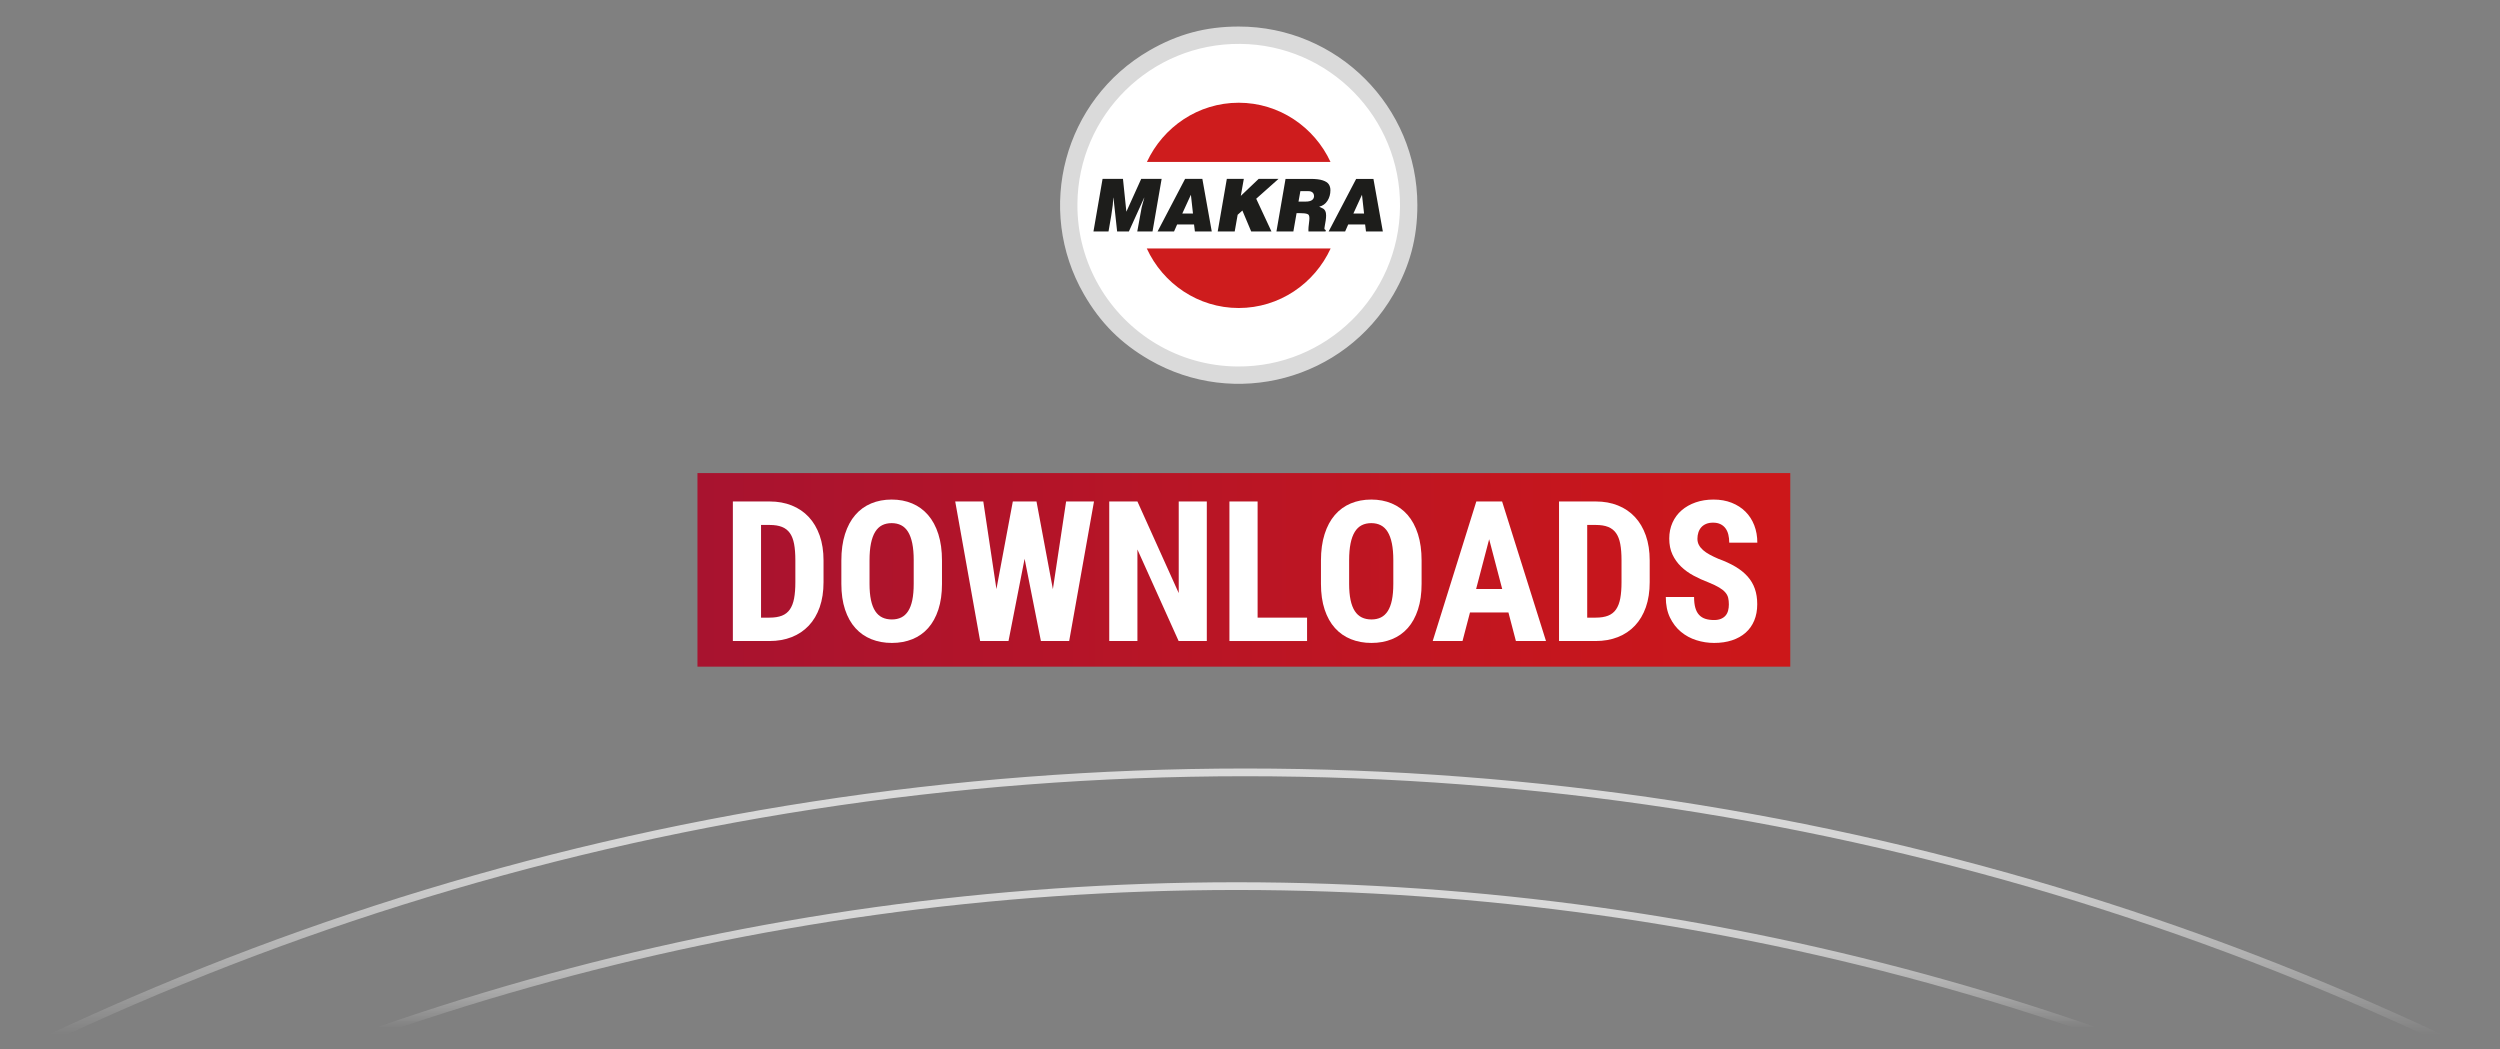
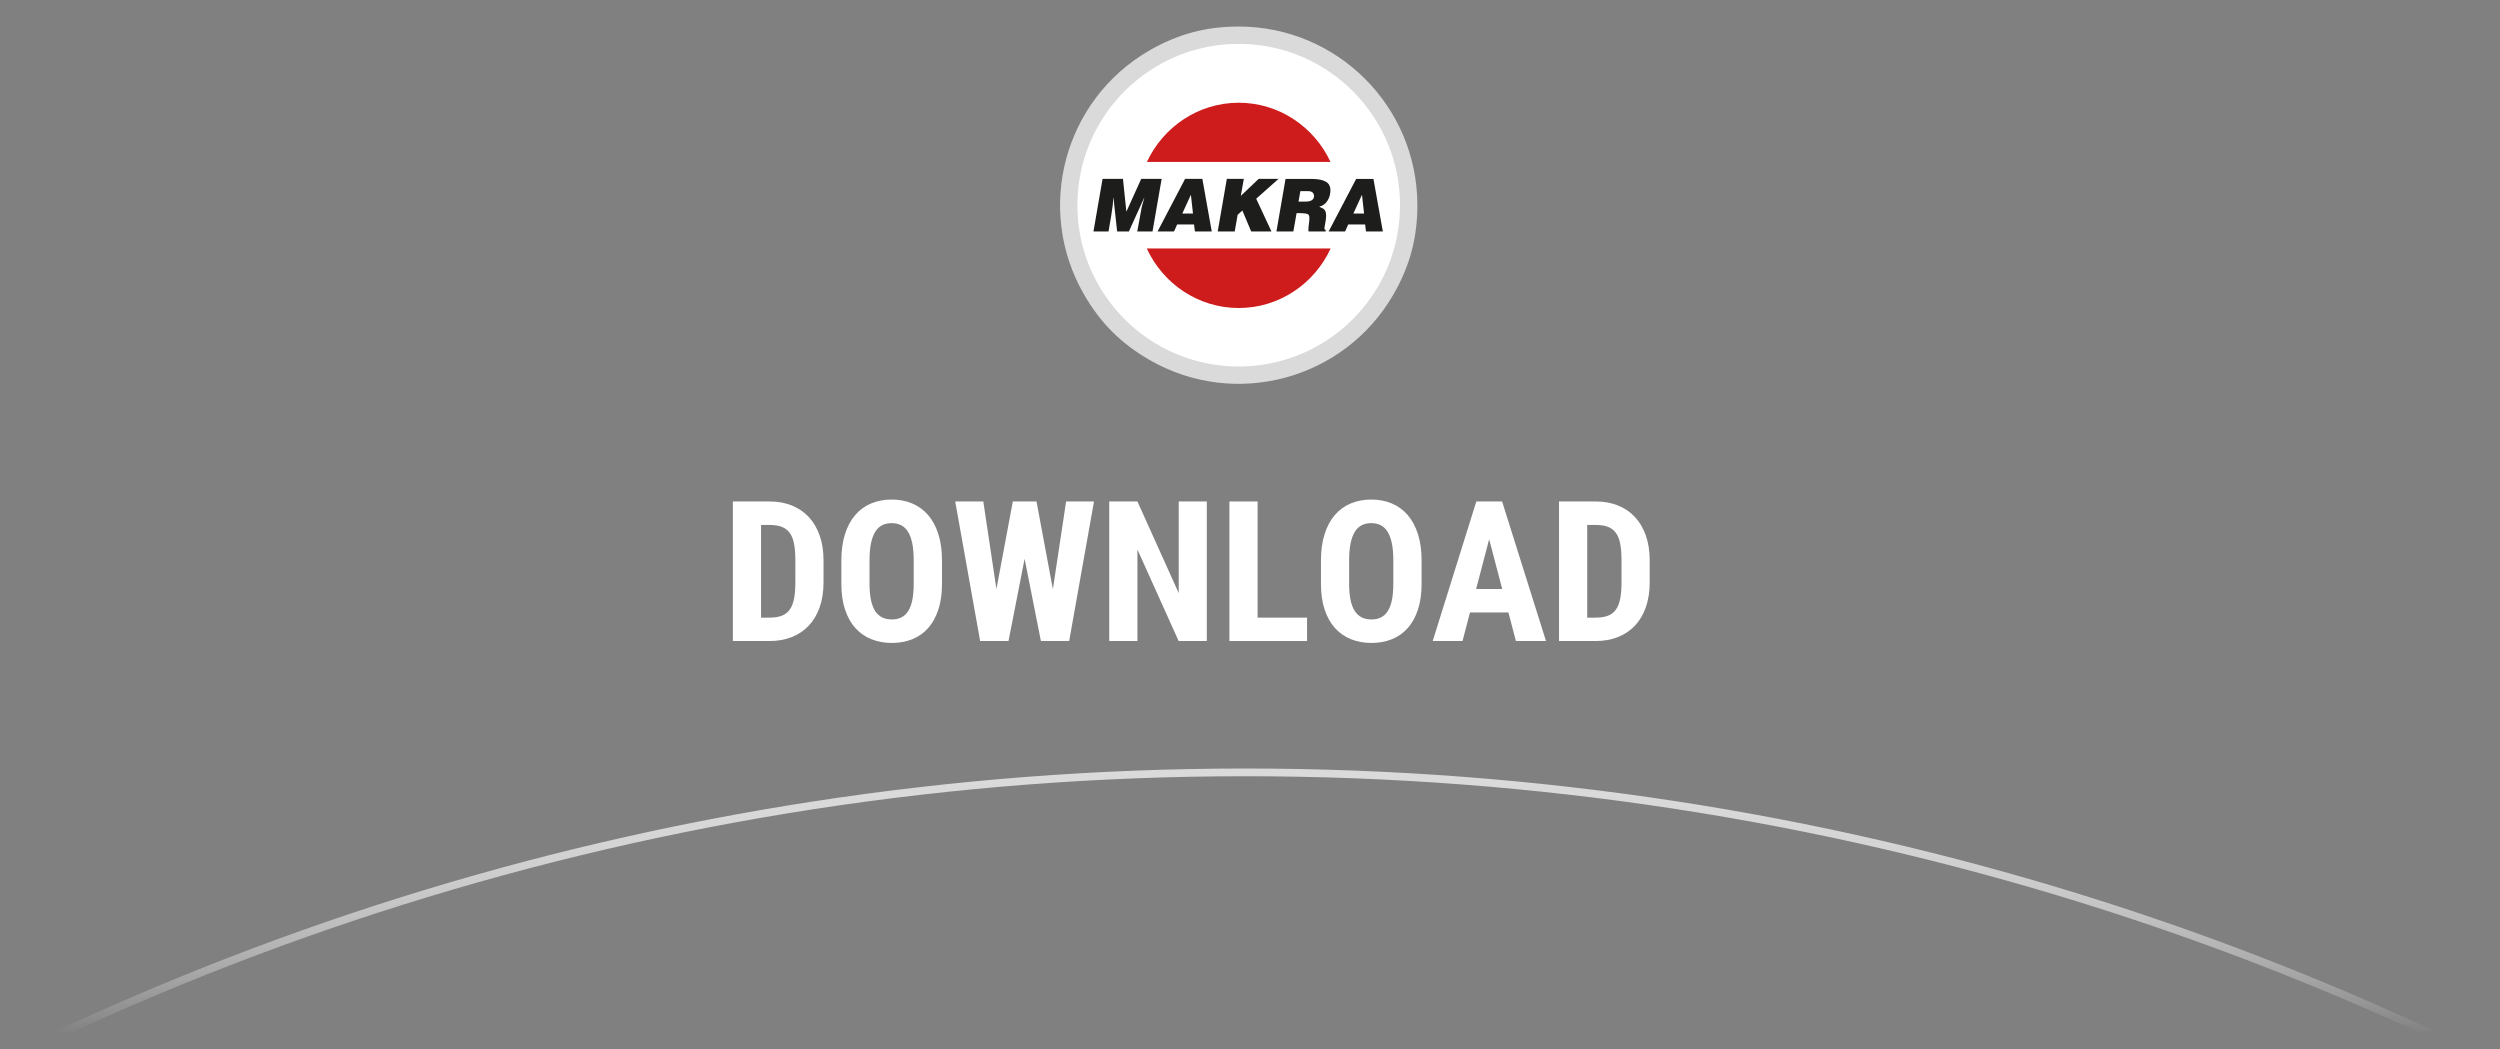
<svg xmlns="http://www.w3.org/2000/svg" id="Ebene_1" data-name="Ebene 1" viewBox="0 0 1294.03 543.016">
  <rect x="0" y="0" width="1294.03" height="543.016" fill="#808080" stroke="none" />
  <defs>
    <style>
      .cls-1 {
        clip-path: url(#clippath);
      }

      .cls-2, .cls-3, .cls-4 {
        fill: none;
      }

      .cls-2, .cls-5, .cls-6, .cls-7, .cls-8, .cls-9 {
        stroke-width: 0px;
      }

      .cls-3 {
        stroke: url(#Unbenannter_Verlauf_37);
      }

      .cls-3, .cls-4 {
        stroke-miterlimit: 10;
        stroke-width: 4px;
      }

      .cls-4 {
        stroke: url(#Unbenannter_Verlauf_44);
      }

      .cls-5 {
        fill: url(#Unbenannter_Verlauf_57);
      }

      .cls-6 {
        fill: #1d1d1b;
      }

      .cls-7 {
        fill: #ce1c1d;
      }

      .cls-8 {
        fill: #dadada;
      }

      .cls-9 {
        fill: #fff;
      }
    </style>
    <clipPath id="clippath">
-       <rect class="cls-2" x="361.012" y="244.872" width="565.652" height="100.2" />
-     </clipPath>
+       </clipPath>
    <linearGradient id="Unbenannter_Verlauf_57" data-name="Unbenannter Verlauf 57" x1="-312.639" y1="540.139" x2="-311.288" y2="540.139" gradientTransform="translate(136766.409 235984.902) scale(436.351 -436.351)" gradientUnits="userSpaceOnUse">
      <stop offset="0" stop-color="#a71330" />
      <stop offset="1" stop-color="#cd1719" />
    </linearGradient>
    <linearGradient id="Unbenannter_Verlauf_37" data-name="Unbenannter Verlauf 37" x1="641.167" y1="397.789" x2="641.167" y2="654.749" gradientUnits="userSpaceOnUse">
      <stop offset="0" stop-color="#dadada" />
      <stop offset=".081" stop-color="#dadada" stop-opacity=".983" />
      <stop offset=".154" stop-color="#dadada" stop-opacity=".933" />
      <stop offset=".225" stop-color="#dadada" stop-opacity=".848" />
      <stop offset=".294" stop-color="#dadada" stop-opacity=".728" />
      <stop offset=".362" stop-color="#dadada" stop-opacity=".574" />
      <stop offset=".43" stop-color="#dadada" stop-opacity=".384" />
      <stop offset=".495" stop-color="#dadada" stop-opacity=".164" />
      <stop offset=".537" stop-color="#dadada" stop-opacity="0" />
    </linearGradient>
    <linearGradient id="Unbenannter_Verlauf_44" data-name="Unbenannter Verlauf 44" x1="641.173" y1="456.666" x2="641.173" y2="654.3" gradientUnits="userSpaceOnUse">
      <stop offset="0" stop-color="#dadada" />
      <stop offset=".057" stop-color="#dadada" stop-opacity=".983" />
      <stop offset=".11" stop-color="#dadada" stop-opacity=".933" />
      <stop offset=".16" stop-color="#dadada" stop-opacity=".848" />
      <stop offset=".209" stop-color="#dadada" stop-opacity=".728" />
      <stop offset=".257" stop-color="#dadada" stop-opacity=".574" />
      <stop offset=".305" stop-color="#dadada" stop-opacity=".384" />
      <stop offset=".351" stop-color="#dadada" stop-opacity=".164" />
      <stop offset=".381" stop-color="#dadada" stop-opacity="0" />
    </linearGradient>
  </defs>
  <g class="cls-1">
    <rect class="cls-5" x="361.012" y="244.872" width="565.652" height="100.2" />
  </g>
  <g>
    <path class="cls-9" d="m379.339,331.802v-72.231h19.1c4.167,0,7.962.688,11.385,2.06,3.423,1.372,6.35,3.356,8.781,5.953,2.431,2.597,4.316,5.788,5.655,9.574,1.339,3.787,2.009,8.111,2.009,12.973v11.212c0,4.861-.662,9.178-1.984,12.948-1.323,3.771-3.208,6.954-5.656,9.55-2.448,2.597-5.391,4.572-8.83,5.928-3.44,1.357-7.276,2.034-11.51,2.034h-18.951Zm14.585-60.077v47.973h4.365c2.58,0,4.729-.339,6.449-1.017,1.719-.678,3.092-1.762,4.118-3.25,1.025-1.488,1.753-3.39,2.183-5.705.429-2.314.645-5.109.645-8.384v-11.311c0-3.307-.215-6.118-.645-8.434-.43-2.314-1.158-4.2-2.183-5.656-1.025-1.454-2.39-2.521-4.093-3.199-1.704-.678-3.812-1.018-6.325-1.018h-4.514Z" />
    <path class="cls-9" d="m487.586,302.185c0,5.06-.628,9.509-1.885,13.345-1.257,3.837-3.018,7.028-5.283,9.574-2.266,2.548-4.994,4.465-8.186,5.755-3.192,1.29-6.722,1.935-10.592,1.935s-7.409-.645-10.616-1.935c-3.208-1.29-5.961-3.207-8.26-5.755-2.299-2.546-4.085-5.737-5.358-9.574-1.273-3.836-1.91-8.285-1.91-13.345v-12.006c0-5.191.628-9.765,1.885-13.717,1.256-3.952,3.026-7.251,5.308-9.897,2.282-2.646,5.027-4.639,8.235-5.978,3.208-1.34,6.747-2.01,10.616-2.01s7.399.67,10.592,2.01c3.191,1.339,5.936,3.332,8.235,5.978,2.298,2.646,4.076,5.945,5.333,9.897,1.257,3.952,1.885,8.525,1.885,13.717v12.006Zm-14.635-12.105c0-3.438-.248-6.374-.744-8.806-.496-2.431-1.224-4.423-2.183-5.978-.96-1.554-2.15-2.695-3.572-3.423-1.422-.728-3.06-1.092-4.912-1.092-1.885,0-3.539.364-4.961,1.092-1.422.728-2.613,1.869-3.572,3.423-.959,1.555-1.687,3.547-2.183,5.978-.496,2.432-.744,5.367-.744,8.806v12.105c0,3.273.248,6.077.744,8.408.496,2.332,1.231,4.242,2.208,5.73.975,1.488,2.183,2.579,3.622,3.273,1.438.695,3.101,1.042,4.985,1.042,1.852,0,3.48-.347,4.887-1.042,1.405-.694,2.587-1.785,3.547-3.273.959-1.488,1.678-3.398,2.158-5.73.479-2.331.719-5.135.719-8.408v-12.105Z" />
    <path class="cls-9" d="m544.985,304.963l6.846-45.393h14.436l-12.849,72.231h-14.635l-8.434-42.564-8.334,42.564h-14.685l-12.898-72.231h14.536l6.796,45.344,8.483-45.344h12.253l8.483,45.393Z" />
    <path class="cls-9" d="m624.657,331.802h-14.585l-21.332-47.377v47.377h-14.585v-72.231h14.585l21.381,47.427v-47.427h14.536v72.231Z" />
    <path class="cls-9" d="m650.951,319.697h25.599v12.104h-40.184v-72.231h14.585v60.127Z" />
    <path class="cls-9" d="m735.833,302.185c0,5.06-.629,9.509-1.886,13.345-1.257,3.837-3.019,7.028-5.283,9.574-2.266,2.548-4.994,4.465-8.186,5.755-3.192,1.29-6.722,1.935-10.592,1.935s-7.408-.645-10.616-1.935-5.962-3.207-8.26-5.755c-2.299-2.546-4.085-5.737-5.358-9.574-1.273-3.836-1.909-8.285-1.909-13.345v-12.006c0-5.191.628-9.765,1.885-13.717s3.026-7.251,5.309-9.897c2.281-2.646,5.026-4.639,8.234-5.978,3.208-1.34,6.747-2.01,10.617-2.01s7.399.67,10.591,2.01c3.191,1.339,5.937,3.332,8.235,5.978,2.299,2.646,4.076,5.945,5.333,9.897s1.886,8.525,1.886,13.717v12.006Zm-14.635-12.105c0-3.438-.248-6.374-.744-8.806-.496-2.431-1.225-4.423-2.184-5.978-.959-1.554-2.149-2.695-3.571-3.423-1.423-.728-3.06-1.092-4.911-1.092-1.886,0-3.54.364-4.961,1.092-1.423.728-2.613,1.869-3.572,3.423-.96,1.555-1.687,3.547-2.183,5.978-.496,2.432-.744,5.367-.744,8.806v12.105c0,3.273.248,6.077.744,8.408.496,2.332,1.231,4.242,2.207,5.73s2.184,2.579,3.622,3.273c1.438.695,3.101,1.042,4.985,1.042,1.852,0,3.48-.347,4.887-1.042,1.405-.694,2.588-1.785,3.547-3.273s1.679-3.398,2.158-5.73c.479-2.331.72-5.135.72-8.408v-12.105Z" />
    <path class="cls-9" d="m780.779,317.018h-19.894l-3.87,14.783h-15.428l22.572-72.231h13.345l22.721,72.231h-15.577l-3.869-14.783Zm-16.719-12.154h13.494l-6.747-25.747-6.747,25.747Z" />
    <path class="cls-9" d="m806.972,331.802v-72.231h19.1c4.167,0,7.962.688,11.385,2.06s6.351,3.356,8.781,5.953,4.315,5.788,5.655,9.574c1.34,3.787,2.009,8.111,2.009,12.973v11.212c0,4.861-.661,9.178-1.984,12.948s-3.208,6.954-5.655,9.55c-2.447,2.597-5.391,4.572-8.83,5.928-3.44,1.357-7.276,2.034-11.51,2.034h-18.95Zm14.585-60.077v47.973h4.365c2.58,0,4.729-.339,6.449-1.017s3.092-1.762,4.118-3.25c1.024-1.488,1.752-3.39,2.183-5.705.43-2.314.645-5.109.645-8.384v-11.311c0-3.307-.215-6.118-.645-8.434-.431-2.314-1.158-4.2-2.183-5.656-1.026-1.454-2.391-2.521-4.093-3.199-1.704-.678-3.812-1.018-6.325-1.018h-4.515Z" />
-     <path class="cls-9" d="m894.88,312.851c0-1.257-.116-2.382-.348-3.374s-.72-1.926-1.464-2.803c-.744-.876-1.803-1.728-3.175-2.555-1.373-.826-3.199-1.703-5.481-2.63-2.713-1.024-5.301-2.198-7.764-3.521-2.465-1.322-4.631-2.886-6.499-4.688-1.869-1.802-3.357-3.886-4.465-6.251-1.108-2.364-1.662-5.117-1.662-8.26,0-3.009.562-5.763,1.687-8.26,1.124-2.497,2.704-4.621,4.738-6.375,2.033-1.753,4.447-3.117,7.242-4.093,2.795-.975,5.879-1.464,9.253-1.464,3.473,0,6.605.555,9.4,1.662,2.795,1.108,5.176,2.646,7.144,4.614s3.48,4.315,4.54,7.044c1.058,2.729,1.587,5.73,1.587,9.004h-14.535c0-1.521-.157-2.918-.472-4.191-.314-1.272-.811-2.364-1.488-3.274-.678-.909-1.546-1.62-2.604-2.133s-2.331-.77-3.819-.77c-1.39,0-2.589.216-3.597.646-1.01.43-1.845,1.017-2.506,1.761-.662.744-1.158,1.63-1.488,2.654-.331,1.025-.496,2.117-.496,3.274,0,1.19.256,2.266.77,3.225.512.959,1.24,1.853,2.183,2.679.942.827,2.083,1.604,3.423,2.331,1.34.729,2.819,1.439,4.44,2.134,3.373,1.224,6.316,2.579,8.83,4.067,2.513,1.488,4.613,3.176,6.301,5.061,1.687,1.885,2.942,4.011,3.77,6.375.827,2.365,1.24,5.035,1.24,8.012,0,3.175-.521,6.003-1.562,8.483s-2.53,4.572-4.465,6.275c-1.935,1.704-4.274,3.01-7.02,3.919s-5.838,1.364-9.277,1.364c-3.108,0-6.16-.471-9.152-1.414-2.994-.942-5.664-2.389-8.012-4.341-2.349-1.95-4.242-4.415-5.681-7.392s-2.158-6.515-2.158-10.616h14.635c0,2.183.215,4.035.646,5.557.429,1.521,1.082,2.753,1.959,3.695.876.942,1.96,1.621,3.25,2.034,1.289.414,2.794.62,4.514.62,1.39,0,2.571-.206,3.548-.62.975-.413,1.769-.975,2.381-1.687.611-.711,1.05-1.562,1.314-2.555s.397-2.066.397-3.225Z" />
  </g>
  <g>
    <path class="cls-9" d="m727.582,106.207c0,47.711-38.677,86.388-86.388,86.388s-86.388-38.677-86.388-86.388,38.677-86.388,86.388-86.388,86.388,38.677,86.388,86.388" />
    <path class="cls-8" d="m640.444,189.701c-30.64-.267-57.267-17.015-71.576-41.75-7.226-12.487-11.321-26.999-11.186-42.468.402-46.112,38.108-83.167,84.22-82.765,46.109.402,83.165,38.111,82.762,84.22-.402,46.112-38.108,83.165-84.22,82.763m.736-175.962c-17.004,0-31.506,3.886-46.23,12.388-44.227,25.533-59.379,82.082-33.845,126.306,8.502,14.727,19.117,25.343,33.845,33.845,44.224,25.533,100.772,10.382,126.305-33.845,8.502-14.725,12.388-29.227,12.388-46.23,0-51.068-41.396-92.464-92.463-92.464" />
    <path class="cls-6" d="m715.774,119.819l-4.867-27.217h-8.943l-14.248,27.217h8.536l1.595-3.624h8.756l.446,3.624h8.725Zm-9.72-9.285h-5.536l4.459-9.733,1.077,9.733Zm-18.927-6.638c1.011-1.604,1.513-3.423,1.513-5.441,0-1.209-.293-2.24-.874-3.089-.576-.857-1.626-1.524-3.136-2.02-1.513-.499-3.605-.744-6.264-.744h-12.959l-4.709,27.217h8.763l1.662-9.51h1.301c2.05,0,3.475.148,4.266.451.414.13.697.383.846.747.154.367.229.877.229,1.519,0,.559-.085,1.504-.259,2.824-.174,1.326-.254,2.335-.254,3.032,0,.422.006.736.031.937h8.838l.143-.791c-.427,0-.675-.278-.744-.829.108-.794.212-1.411.298-1.85l.377-2.116c.141-1.064.218-1.957.218-2.682,0-1.005-.143-1.791-.433-2.345-.292-.559-.645-.956-1.047-1.202-.408-.237-1.1-.584-2.092-1.025,1.852-.446,3.28-1.48,4.286-3.083m-6.956-2.197c-.193,1.764-1.64,2.643-4.335,2.643h-3.71l.965-5.396h4.192c.873,0,1.57.226,2.097.672.526.447.791,1.139.791,2.081m-29.938,1.171l11.539-10.268h-10.276l-9.241,8.797,1.56-8.797h-8.797l-4.713,27.217h8.795l1.524-8.642,2.45-2.197,4.561,10.839h10.494l-7.896-16.949Zm-31.734,16.949h8.728l-4.867-27.217h-8.943l-14.248,27.217h8.535l1.596-3.624h8.755l.444,3.624Zm-.995-9.285h-5.533l4.459-9.733,1.074,9.733Zm-20.939,9.285l4.713-27.217h-10.575l-7.68,16.987-1.753-16.987h-10.569l-4.71,27.217h7.791c1.144-6.327,1.88-10.872,2.191-13.633l.289-3.836h.08l1.899,17.469h6.08l7.909-17.469h.069l-1.342,4.938c-.984,5.214-1.745,9.392-2.29,12.531h7.898Z" />
    <path class="cls-7" d="m641.172,53.175c20.953,0,39.137,12.573,47.52,30.652h-95.037c8.38-18.079,26.564-30.652,47.517-30.652m47.586,75.432c-8.345,18.184-26.564,30.822-47.586,30.822s-39.239-12.638-47.586-30.822h95.172Z" />
  </g>
  <path class="cls-3" d="m-176.308,653.098c233.712-159.829,516.389-253.309,820.899-253.309,301.547,0,581.683,91.67,814.062,248.661" />
-   <path class="cls-4" d="m-55.37,651.366c203.926-122.453,441.673-192.7,695.528-192.7s493.179,70.715,697.557,193.921" />
</svg>